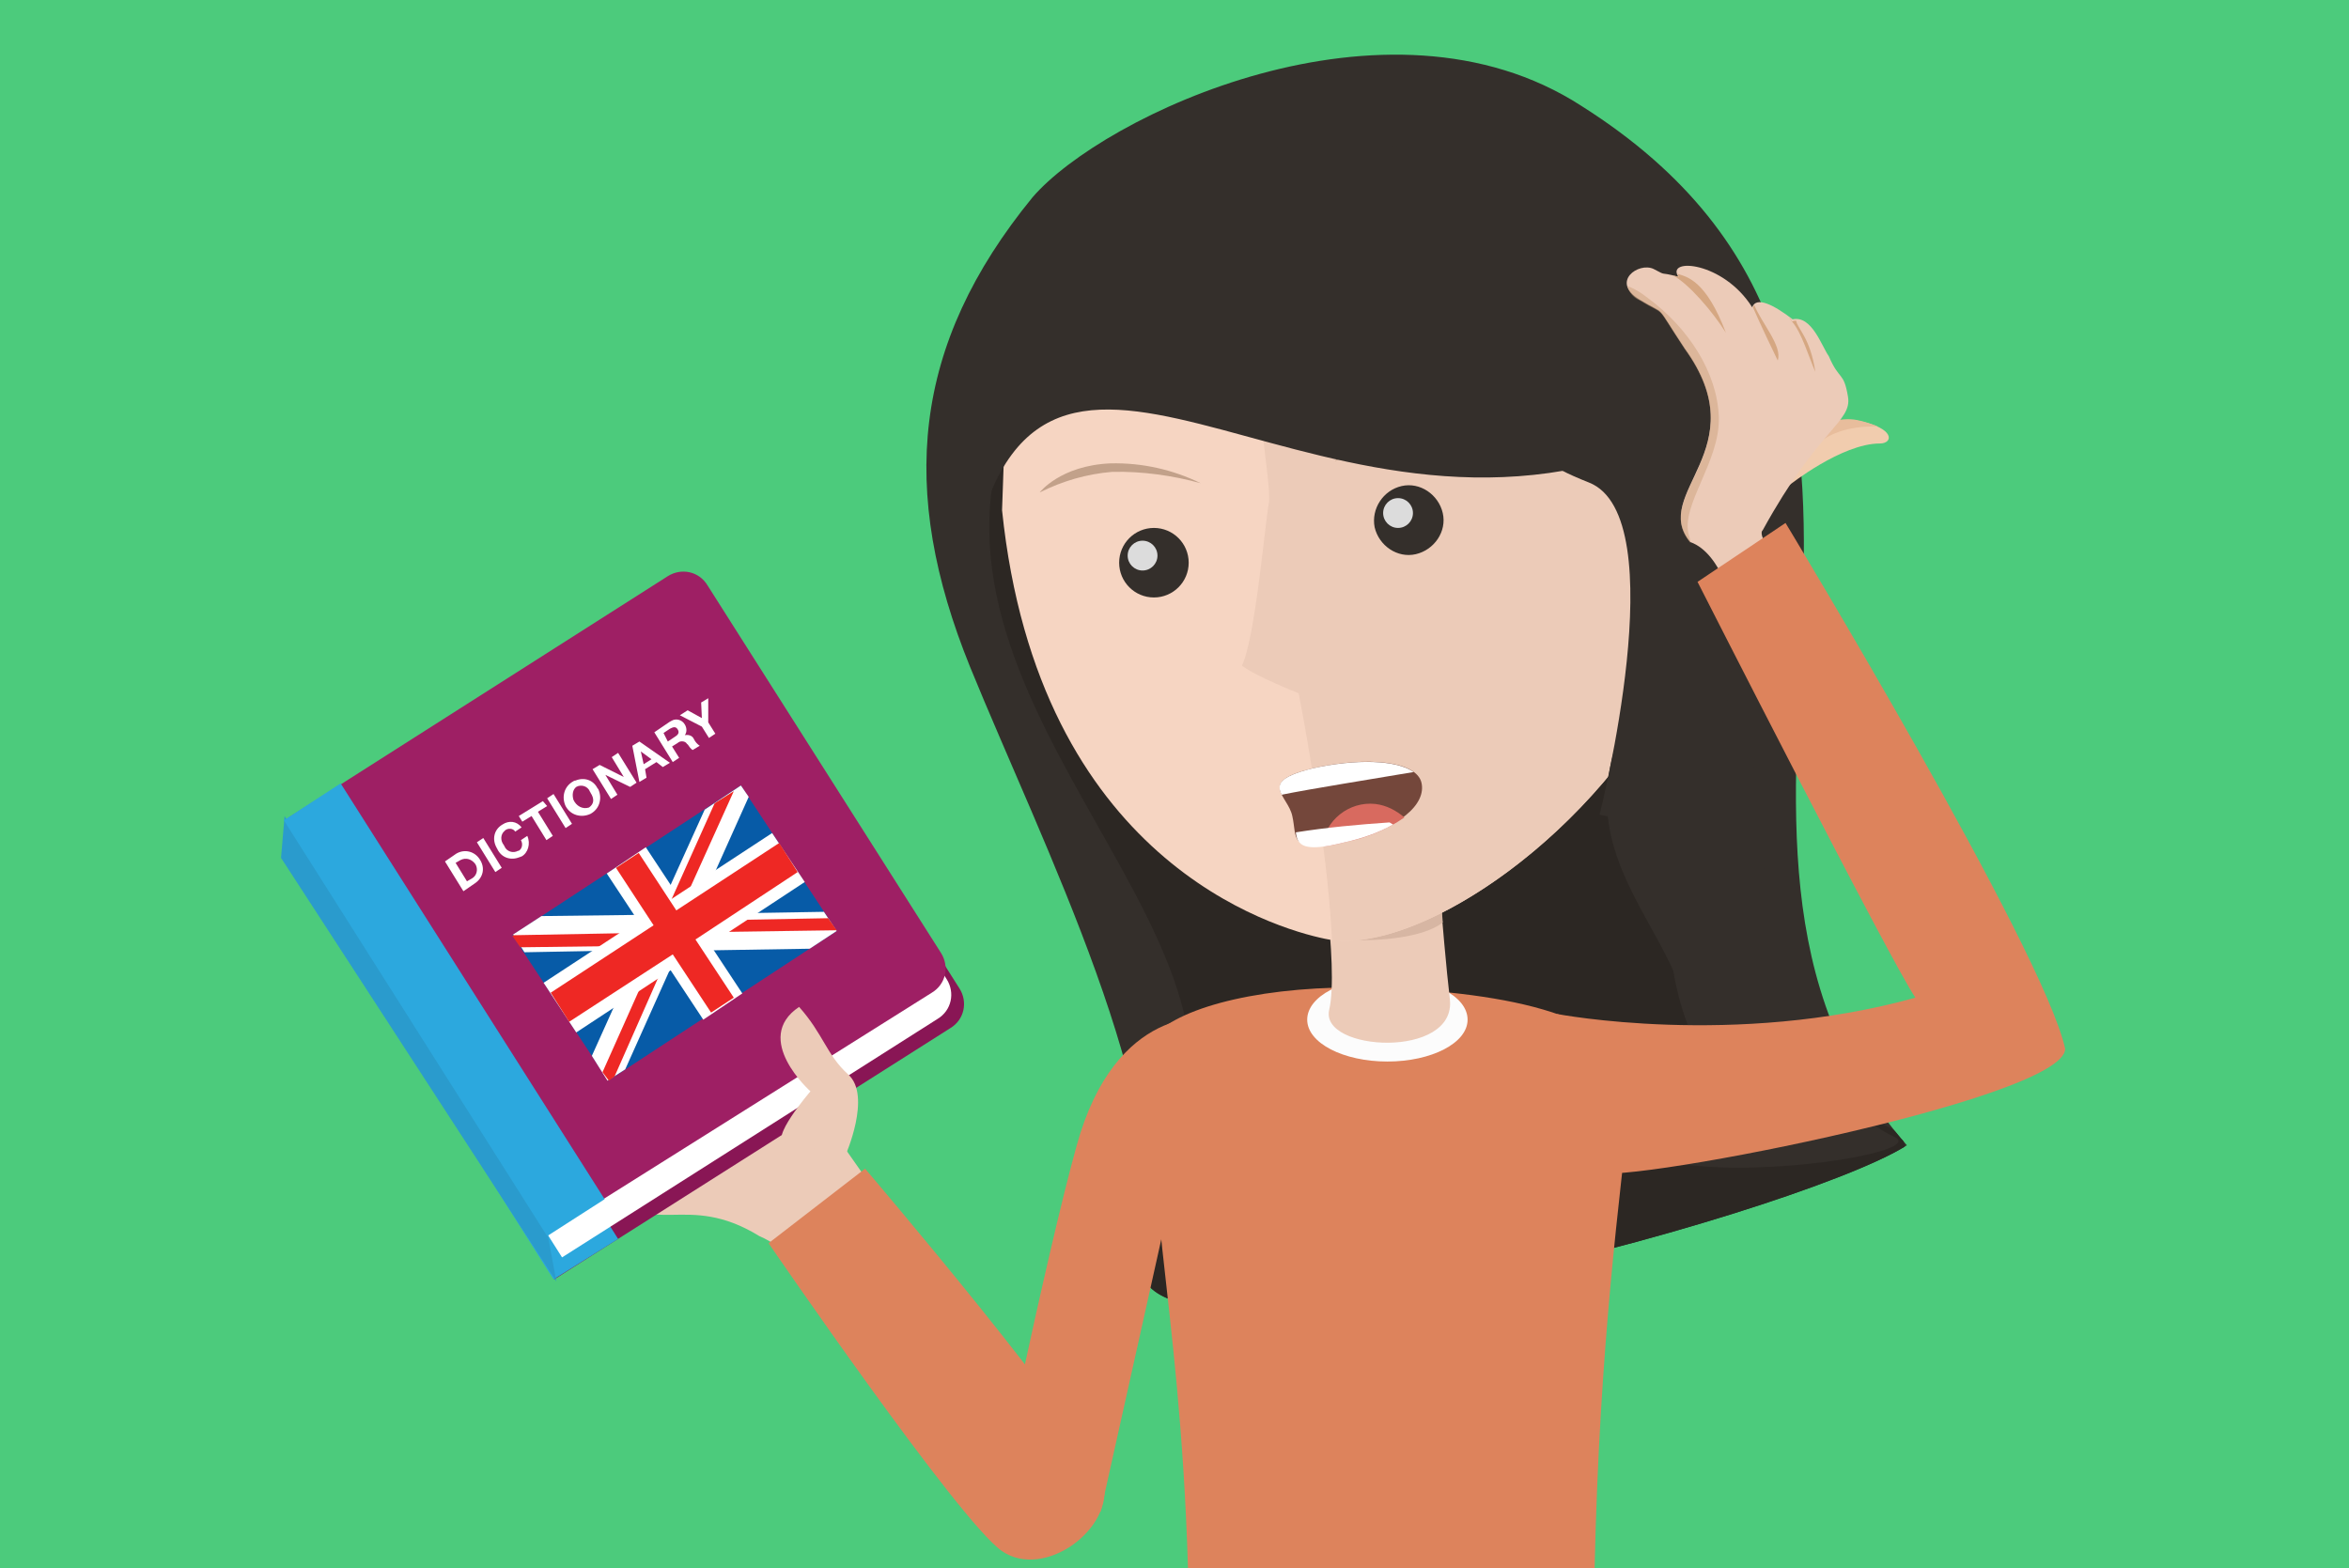
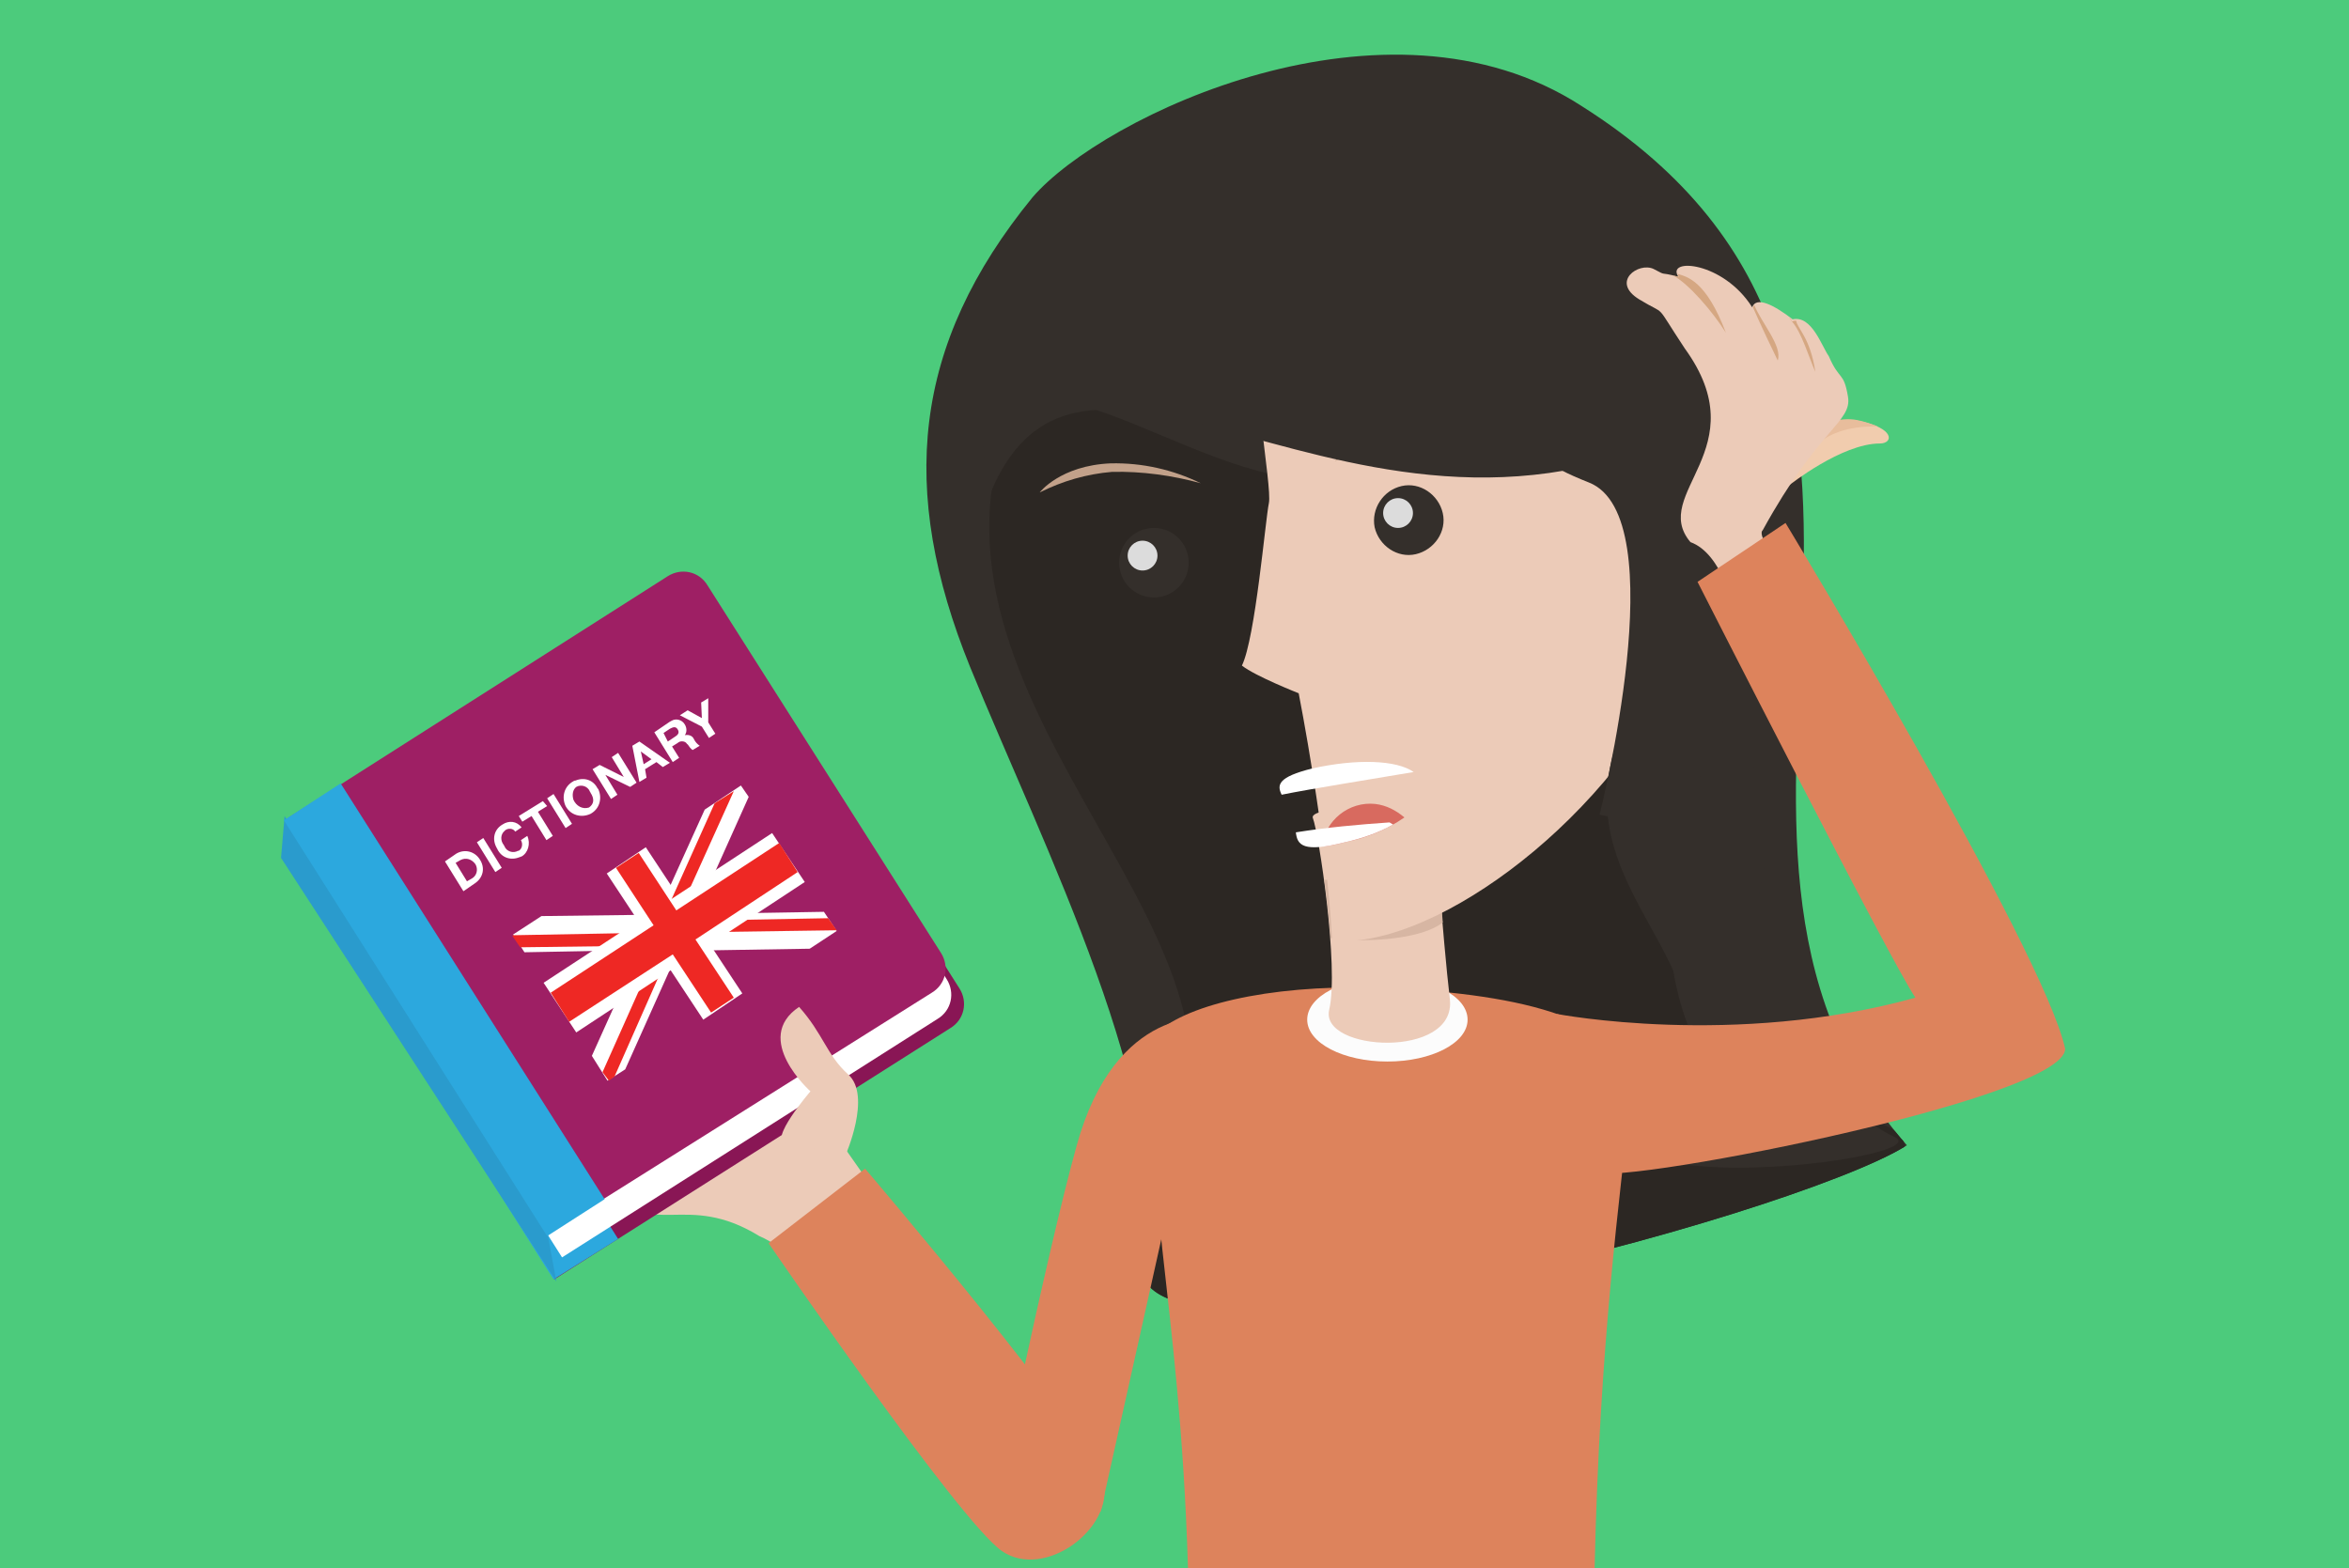
<svg xmlns="http://www.w3.org/2000/svg" version="1.1" id="Layer_1" x="0px" y="0px" viewBox="0 0 331 221" style="enable-background:new 0 0 331 221;" xml:space="preserve">
  <style type="text/css">
	.st0{fill:#4CCB7C;}
	.st1{fill-rule:evenodd;clip-rule:evenodd;fill:#342F2B;}
	.st2{fill-rule:evenodd;clip-rule:evenodd;fill:#2C2723;}
	.st3{fill-rule:evenodd;clip-rule:evenodd;fill:#DD835C;}
	.st4{fill-rule:evenodd;clip-rule:evenodd;fill:#FCFCFC;}
	.st5{fill-rule:evenodd;clip-rule:evenodd;fill:#ECCBB8;}
	.st6{fill-rule:evenodd;clip-rule:evenodd;fill:#D7B6A3;}
	.st7{fill-rule:evenodd;clip-rule:evenodd;fill:#F6D5C2;}
	.st8{fill-rule:evenodd;clip-rule:evenodd;fill:#C2A18A;}
	.st9{fill:#DCDCDC;}
	.st10{fill:#342F2B;}
	.st11{fill-rule:evenodd;clip-rule:evenodd;fill:#F1CCAE;}
	.st12{fill-rule:evenodd;clip-rule:evenodd;fill:#E8BD9C;}
	.st13{opacity:0.53;fill-rule:evenodd;clip-rule:evenodd;fill:#CDA27F;enable-background:new    ;}
	.st14{fill-rule:evenodd;clip-rule:evenodd;fill:#D5A782;}
	.st15{fill-rule:evenodd;clip-rule:evenodd;fill:#891655;}
	.st16{fill-rule:evenodd;clip-rule:evenodd;fill:#2CA8DE;}
	.st17{fill-rule:evenodd;clip-rule:evenodd;fill:#FFFFFF;}
	.st18{fill-rule:evenodd;clip-rule:evenodd;fill:#2A9BCD;}
	.st19{fill-rule:evenodd;clip-rule:evenodd;fill:#9E1F64;}
	.st20{fill-rule:evenodd;clip-rule:evenodd;fill:#74473B;}
	.st21{fill-rule:evenodd;clip-rule:evenodd;fill:#D86A5F;}
	.st22{fill-rule:evenodd;clip-rule:evenodd;fill:#075BA7;}
	.st23{fill-rule:evenodd;clip-rule:evenodd;fill:#EE2824;}
</style>
  <g id="Tip_11">
    <rect y="0" class="st0" width="331" height="221" />
  </g>
  <g id="GIRL_copy_1_">
    <path id="Фигура_19" class="st1" d="M222.8,14.9c-27.4-17.7-67.4,1.4-77.3,12.9c-17,20.8-18.9,41.3-8.8,66.2   c10.1,24.8,29.1,62.2,24.2,82.8c-4.8,20.7,92-5.4,107.8-15.4C229.9,117.3,283.6,53.3,222.8,14.9z" />
    <path id="Эллипс_8" class="st2" d="M268.2,160.8c0.1,0.2,0.2,0.5,0.2,0.8c-16.6,10.1-112.2,35.8-107.5,15.2   c0.7-3,0.9-6,0.8-9.1c24.2-30.9-31.7-63.7-20.9-104.1c2.5-19.9,31.6,8.5,49.2,3.3c81.8-24.7,14.7,90,67.9,90.6   c4.6,0.1,7.5,0.7,9,1.8C267.3,159.7,267.7,160.3,268.2,160.8z" />
    <path id="Фигура_22" class="st3" d="M163.4,145.2c5-4.1,17.7-6.7,32.9-5.9c17.3,0.8,34.6,4.3,33.5,15   c-1.5,14.2-4.4,34.8-5.1,66.7c-20.2,0-34.2,0-57.3,0C166.2,181.4,160.3,166.1,163.4,145.2z" />
    <path id="Фигура_23" class="st3" d="M170.6,143.4c0,0-13.4-2-18.9,18.1c-4.4,15.8-12.2,54-12.2,54l15.6-2.5L170.6,143.4z" />
    <path id="Эллипс_9" class="st4" d="M195.5,137.8c6.3,0,11.3,2.6,11.3,5.9s-5.1,5.9-11.3,5.9s-11.3-2.6-11.3-5.9   S189.2,137.8,195.5,137.8z" />
    <path id="Прямоугольник_7" class="st5" d="M202,113.8c0,0-17.8-0.6-17,1.5c0.8,2,3.7,21,2.3,27c-1.4,5.9,18,7,17-1.5   S202,113.8,202,113.8z" />
    <path id="Эллипс_7" class="st6" d="M191.7,123.8c4.8,0,9.1,1,11.3,2.3c0.1,1.3,0.2,2.6,0.3,3.9c-2,1.6-6.4,2.5-11.6,2.5   c-1.5,0-2.8-0.1-4.2-0.3c-0.2-2.7-0.5-5.6-0.9-8.2C188.3,124,190,123.8,191.7,123.8z" />
-     <path id="Фигура_15" class="st7" d="M150.8,35.9c-9.7,7.1-9.2,27.8-9.6,36c5.1,49.3,38.3,58.9,45.5,60.4   c12.5,2.7,38.3-14.3,49.9-38.2s-7.4-53.9-7.4-53.9S160.4,28.8,150.8,35.9z" />
    <path id="Фигура_18" class="st5" d="M236.6,94.1c-11.3,23.4-36.1,40-48.9,38.4c-0.7-14.5-4.7-34.8-4.7-34.8s-6.1-2.4-8-3.9   c1.9-3.9,3.3-20.5,3.8-22.9c0.5-2.4-2.9-19.8-1.8-27.9c0.7-5.6,34.1-1.5,54.8,1.6C236.5,53.8,245.5,75.7,236.6,94.1z" />
    <path id="Фигура_21_копия" class="st8" d="M198.3,62.1c-3.6,0.3-7,1.3-10.2,2.9c0,0,2.9-3.8,10-4.1   c4.5-0.1,8.8,0.9,12.7,2.8C206.8,62.6,202.5,62,198.3,62.1z M156.7,66.5c-3.6,0.3-7,1.3-10.2,2.9c0,0,2.9-3.8,10-4.1   c4.5-0.1,8.8,0.9,12.7,2.8C165.2,67,160.9,66.4,156.7,66.5L156.7,66.5z" />
    <path id="Эллипс_6" class="st1" d="M197.5,68.5c2.6-0.6,5.2,1.2,5.8,3.8s-1.2,5.2-3.8,5.8c-2.6,0.6-5.2-1.2-5.8-3.8   C193.2,71.7,194.9,69.1,197.5,68.5z" />
    <circle id="Эллипс_6_копия" class="st9" cx="197" cy="72.3" r="2.1" />
    <circle id="Эллипс_6_copy" class="st10" cx="162.6" cy="79.3" r="4.9" />
    <circle id="Эллипс_6_копия_copy" class="st9" cx="161" cy="78.3" r="2.1" />
    <path id="Фигура_17" class="st1" d="M232.4,28.1c-39-14.5-104.6-13-92.8,41.3c14.1-33.6,55.6,19.3,105.9-13.1   C244.6,49.5,250.3,34.5,232.4,28.1z" />
    <path id="Фигура_25" class="st1" d="M228.1,103.8c-8.9,24.2,21.4,32.4,6.6,59.8c11.5,2.8,37.1-1.2,32.2-3.4   c-9-4-21.8-24.2-19.4-32.9C255.9,98,229.6,99.7,228.1,103.8z" />
    <path id="Фигура_20" class="st1" d="M248.2,60.3c0,0-1.6,14.2-4.5,36.7s-18.3,17.8-18.3,17.8s10.7-42-1.5-46.8   C198.8,58.1,248.2,60.3,248.2,60.3z" />
    <g id="ARM_L">
      <path class="st11" d="M252.1,68.4c0,0,7.4-5.9,12.8-5.9c1.9,0,2.2-2.2-3.1-3.2c-5.3-1-11.1,5.1-11.1,5.1L252.1,68.4z" />
      <path class="st12" d="M264.3,60.1c-8.4-0.1-10.1,5-10.1,5l0.8-2.7c-0.2-0.4-0.4-0.8-0.5-1.3c2-1.3,4.7-2.4,7.2-1.9    c1,0.2,1.9,0.5,2.9,0.9C264.5,60.1,264.4,60.1,264.3,60.1z" />
      <path class="st5" d="M244.4,86c0,0-1.7-8-6.2-9.6c-5.8-6.9,9.5-13.1-0.8-27.3c-4.5-6.8-2.3-4.4-6.4-6.9s-0.1-5.3,2-4.3    c2.1,1.1,0.5,0.3,3.5,1.1c-1.8-2.7,6.3-2.2,10.4,4.3c0.6-1.6,3.1-0.3,5.7,1.7c2.7-0.6,4.1,3.8,5.1,5.2c1.5,3.5,2.1,2.1,2.7,5.7    c0.6,3.6-4.1,4.4-12,18.8c-1.5,1.2,7.5,10.7,6.8,10.1L244.4,86z" />
-       <path class="st13" d="M232.2,42c5.7,4.2,9.8,10.5,10,16.8s-5.5,12.5-4.2,16.7c0.1,0.3,0.2,0.6,0.2,1c-5.8-6.9,9.5-13.1-0.8-27.3    c-4.5-6.8-2.3-4.4-6.4-6.9c-0.9-0.4-1.5-1.2-1.7-2C230.4,40.7,231.3,41.3,232.2,42z" />
      <path class="st14" d="M243.2,46.9c-1.8-2.9-5.3-7-7.5-8.1c0.2,0.1,0.5,0.1,0.9,0.2c-0.1-0.1-0.2-0.3-0.2-0.4    C237.7,39,240.4,39.5,243.2,46.9z" />
      <path id="Shape_15_copy" class="st14" d="M247,43.3c0.1-0.1,0.1-0.2,0.2-0.3c1,2.5,4,5.8,3.3,7.8C249.9,49.6,248.1,45.8,247,43.3z    " />
      <path id="Shape_15_copy_2" class="st14" d="M252.5,45.3c-0.1-0.2-0.2-0.3-0.4-0.5C252.3,44.9,252.4,45,252.5,45.3    c0.3-0.1,0.4-0.1,0.6-0.1c0.1,1,2,2.4,2.7,7.2C254.9,50.4,253.9,46.9,252.5,45.3z" />
    </g>
    <path id="Фигура_8_copy" class="st3" d="M224.8,165c-0.4,2.8,66.2-9.9,66.2-17.2c-3-13.9-39.4-74.1-39.4-74.1l-12.4,8.3   c0,0,27.3,53.7,30.7,58.6c-25.5,7.1-50.5,2.3-50.5,2.3S218,165.4,224.8,165z" />
    <path id="Shape_8_copy" class="st5" d="M124.5,169.6c0,0-16.4-23.4-18.9-27c-3.7-5.2-8.1-10.2-13-11.7c-4.8-1.6-18.8,9.9-17,16.7   c2,7.3,5.5,14.1,10.3,20c5.9,7.2,10.7,0.2,21.1,6.6c7.7,3.3,8.6,12.5,10,9.4C119.3,178.7,124.5,169.6,124.5,169.6z" />
    <g>
      <path id="Rounded_Rectangle_21_copy_3" class="st15" d="M40.6,121.1l55.8-35.4c1.9-1.2,4.4-0.7,5.6,1.3l33.2,52.3    c1.2,1.9,0.7,4.4-1.3,5.6l0,0l-55.8,35.4L40.6,121.1z" />
      <path id="Rectangle_22_copy" class="st16" d="M49.6,115.4l37.5,59.2l-9.1,5.7l-37.4-59.2L49.6,115.4z" />
      <path id="Rounded_Rectangle_21_copy" class="st17" d="M41.7,118l52.9-33.6c1.9-1.2,4.4-0.7,5.6,1.3l33.2,52.3    c1.2,1.9,0.7,4.4-1.3,5.6l0,0l-52.9,33.6L41.7,118z" />
      <path class="st18" d="M39.6,120.9l0.5-5.9l37,58.6l1.3,7L39.6,120.9z" />
      <path id="Rounded_Rectangle_21_copy_2" class="st19" d="M40.7,115.2l53.4-34c1.9-1.2,4.4-0.7,5.6,1.3l32.9,51.8    c1.2,1.9,0.7,4.4-1.3,5.6l0,0l-53.3,33.5L40.7,115.2z" />
      <path class="st16" d="M48,110.4L85.2,169l-8.1,5.2l-37.1-58.6L48,110.4z" />
    </g>
    <path id="Shape_8_copy_2" class="st5" d="M119.1,162.9c0,0,3.8-8.5,0.4-11.5c-3-2.7-3.5-5.7-6.9-9.5c-6.7,4.5,1.6,11.9,1.6,11.9   s-6.1,7.1-3.4,7.3C113.6,161.5,116.4,162.2,119.1,162.9z" />
    <path id="Прямоугольник_9" class="st3" d="M108.3,175.2c0,0,26.9,39.3,32.9,43.4s15.8-3.2,14.3-9.8   c-1.6-6.6-33.6-44.1-33.6-44.1L108.3,175.2z" />
-     <path class="st20" d="M184.9,108.3c7.9-1.8,14.7-1,15.4,2c0.7,3-3,6.5-10.9,8.3c-7.9,1.8-6.6-0.6-7.3-3.6   C181.5,112.1,177.1,110.2,184.9,108.3z" />
    <path class="st17" d="M199.2,108.8c-5.3,0.9-14.7,2.4-18.6,3.2c-0.7-1.4-0.5-2.5,4.3-3.7C191.2,106.9,196.8,107.1,199.2,108.8z" />
    <path id="Ellipse_2_copy" class="st21" d="M189.5,118.7c-1.1,0.3-2.1,0.5-3.2,0.6l0,0c0.4-3.7,3.8-6.4,7.5-6   c1.6,0.2,2.9,0.9,4.1,1.9C195.3,117,192.5,118.1,189.5,118.7z" />
    <path id="Shape_20_copy" class="st17" d="M182.6,117.3c4.4-0.7,8.8-1.1,13.2-1.4l0.5,0.3c-2.1,1.2-4.5,2-6.8,2.5   C183.6,120.2,182.8,119.1,182.6,117.3z" />
    <path id="Dictionary" class="st17" d="M65.3,125.6l1.6-1.1c1.2-0.8,1.5-2.2,0.7-3.4c-0.7-1.1-2.1-1.5-3.3-0.8l-1.6,1.1L65.3,125.6z    M65.8,124.2l-1.6-2.6l0.7-0.4c0.8-0.4,1.6-0.1,2.1,0.6c0.4,0.7,0.2,1.6-0.5,2L65.8,124.2z M68.1,118.1l-0.9,0.6l2.6,4.2l0.9-0.6   L68.1,118.1z M74.3,117.8l-0.9,0.6c0.3,0.5,0.2,1.2-0.3,1.5c0,0,0,0-0.1,0c-0.7,0.4-1.6,0.1-1.9-0.6c0-0.1-0.1-0.1-0.1-0.2   c-0.5-0.6-0.5-1.5,0.1-2l0.1-0.1c0.4-0.3,1.1-0.3,1.4,0.2l0.9-0.6c-0.7-0.9-1.8-1-2.7-0.4c-1.2,0.7-1.5,2.1-0.8,3.3   c0,0.1,0.1,0.1,0.1,0.2c0.6,1.2,1.9,1.6,3.1,1.1c0.1,0,0.2-0.1,0.3-0.1C74.4,120.2,74.8,118.9,74.3,117.8   C74.3,117.8,74.3,117.8,74.3,117.8L74.3,117.8z M76.5,112.9l-3.4,2.1l0.5,0.8l1.3-0.8l2.1,3.4l0.9-0.6l-2.1-3.4l1.3-0.8L76.5,112.9   z M78,111.9l-0.9,0.6l2.6,4.2l0.9-0.6L78,111.9z M80.8,110.1c-1.3,0.7-1.7,2.2-1.1,3.5c0.7,1.3,2.2,1.7,3.5,1.1   c1.3-0.7,1.7-2.2,1.1-3.5l-0.1-0.1c-0.6-1.2-1.9-1.6-3.1-1.1C80.9,110,80.8,110.1,80.8,110.1L80.8,110.1z M81.2,110.9   c0.7-0.4,1.6-0.1,1.9,0.6c0,0.1,0.1,0.1,0.1,0.2c0.6,0.9,0.5,1.6-0.2,2.1c-0.9,0.3-1.8-0.2-2.2-1.1C80.6,112,80.7,111.3,81.2,110.9   L81.2,110.9z M86.1,112.6L87,112l-1.7-2.8l3.5,1.7l0.9-0.6l-2.6-4.2l-0.9,0.6l1.7,2.8l-3.4-1.7l-1,0.6L86.1,112.6z M90.1,104.5   l-1,0.6l1,5.1l1-0.6l-0.2-1.2l1.6-1l0.9,0.7l1-0.6L90.1,104.5z M91.8,107l-1.1,0.7l-0.4-1.8L91.8,107z M92.2,103.2l2.6,4.2l0.9-0.6   l-1-1.6l0.8-0.5c0.3-0.3,0.9-0.3,1.2,0c0.1,0.1,0.1,0.2,0.2,0.2c0.2,0.3,0.4,0.6,0.7,0.8l1-0.6c-0.3-0.2-0.6-0.5-0.8-0.9   c-0.2-0.5-0.7-0.7-1.3-0.6c0.3-0.4,0.3-1,0-1.5c-0.4-0.7-1.3-0.9-1.9-0.5c-0.1,0-0.1,0.1-0.2,0.1L92.2,103.2z M93.5,103.3l0.9-0.6   c0.4-0.2,0.8-0.4,1.1,0.1c0.3,0.5,0,0.8-0.5,1.1l-0.9,0.6L93.5,103.3z M99.8,98.4l-1,0.6l0.1,2.2l-2-1.1l-1.1,0.7l3.1,1.6l1,1.6   l0.9-0.6l-1-1.6V98.4z" />
    <g id="UK_FLAG">
-       <path id="Прямоугольник_6" class="st22" d="M72.2,131.8l32.2-21.1l13.5,20.5l-32.2,21.1L72.2,131.8z" />
      <path id="Прямоугольник_5" class="st17" d="M85.5,123.1l5.5-3.7l13.6,20.6l-5.5,3.7L85.5,123.1z" />
      <path id="Прямоугольник_4" class="st17" d="M117.9,131.2l-3.8,2.5L95.7,134l-0.7,1.3l-6.9,15.4l-2.5,1.6l-2.2-3.5    l6.3-14l0.4-0.9l-16.2,0.3l-1.6-2.5l4-2.6l16.3-0.2l6.7-14.8l5.1-3.4l1.1,1.6l-7.4,16.5l18-0.3L117.9,131.2z" />
      <path id="Прямоугольник_2" class="st23" d="M97,131.4l-1.8-1.6l21.5-0.4l1.2,1.7L97,131.4z M96.4,127l-2.7,1.8    l7-15.6l2.7-1.7L96.4,127z M84.9,151.1l7.5-16.8l2.5-1.4l-8.3,18.8l-0.8,0.6L84.9,151.1z M89,133.3l-15.7,0.2l-1.1-1.6l0.1-0.1    l16.3-0.3L89,133.3z" />
      <path id="Прямоугольник_3" class="st17" d="M76.6,138.5l32.2-21.1l4.6,6.9l-32.2,21.2L76.6,138.5z" />
      <path id="Прямоугольник_1" class="st23" d="M112.4,122.9L98,132.4l5.4,8.2l-3.2,2.1l-5.4-8.2L80.2,144l-2.6-4.1    l14.5-9.5l-5.3-8.1l3.2-2.1l5.3,8.1l14.5-9.5L112.4,122.9z" />
    </g>
  </g>
</svg>